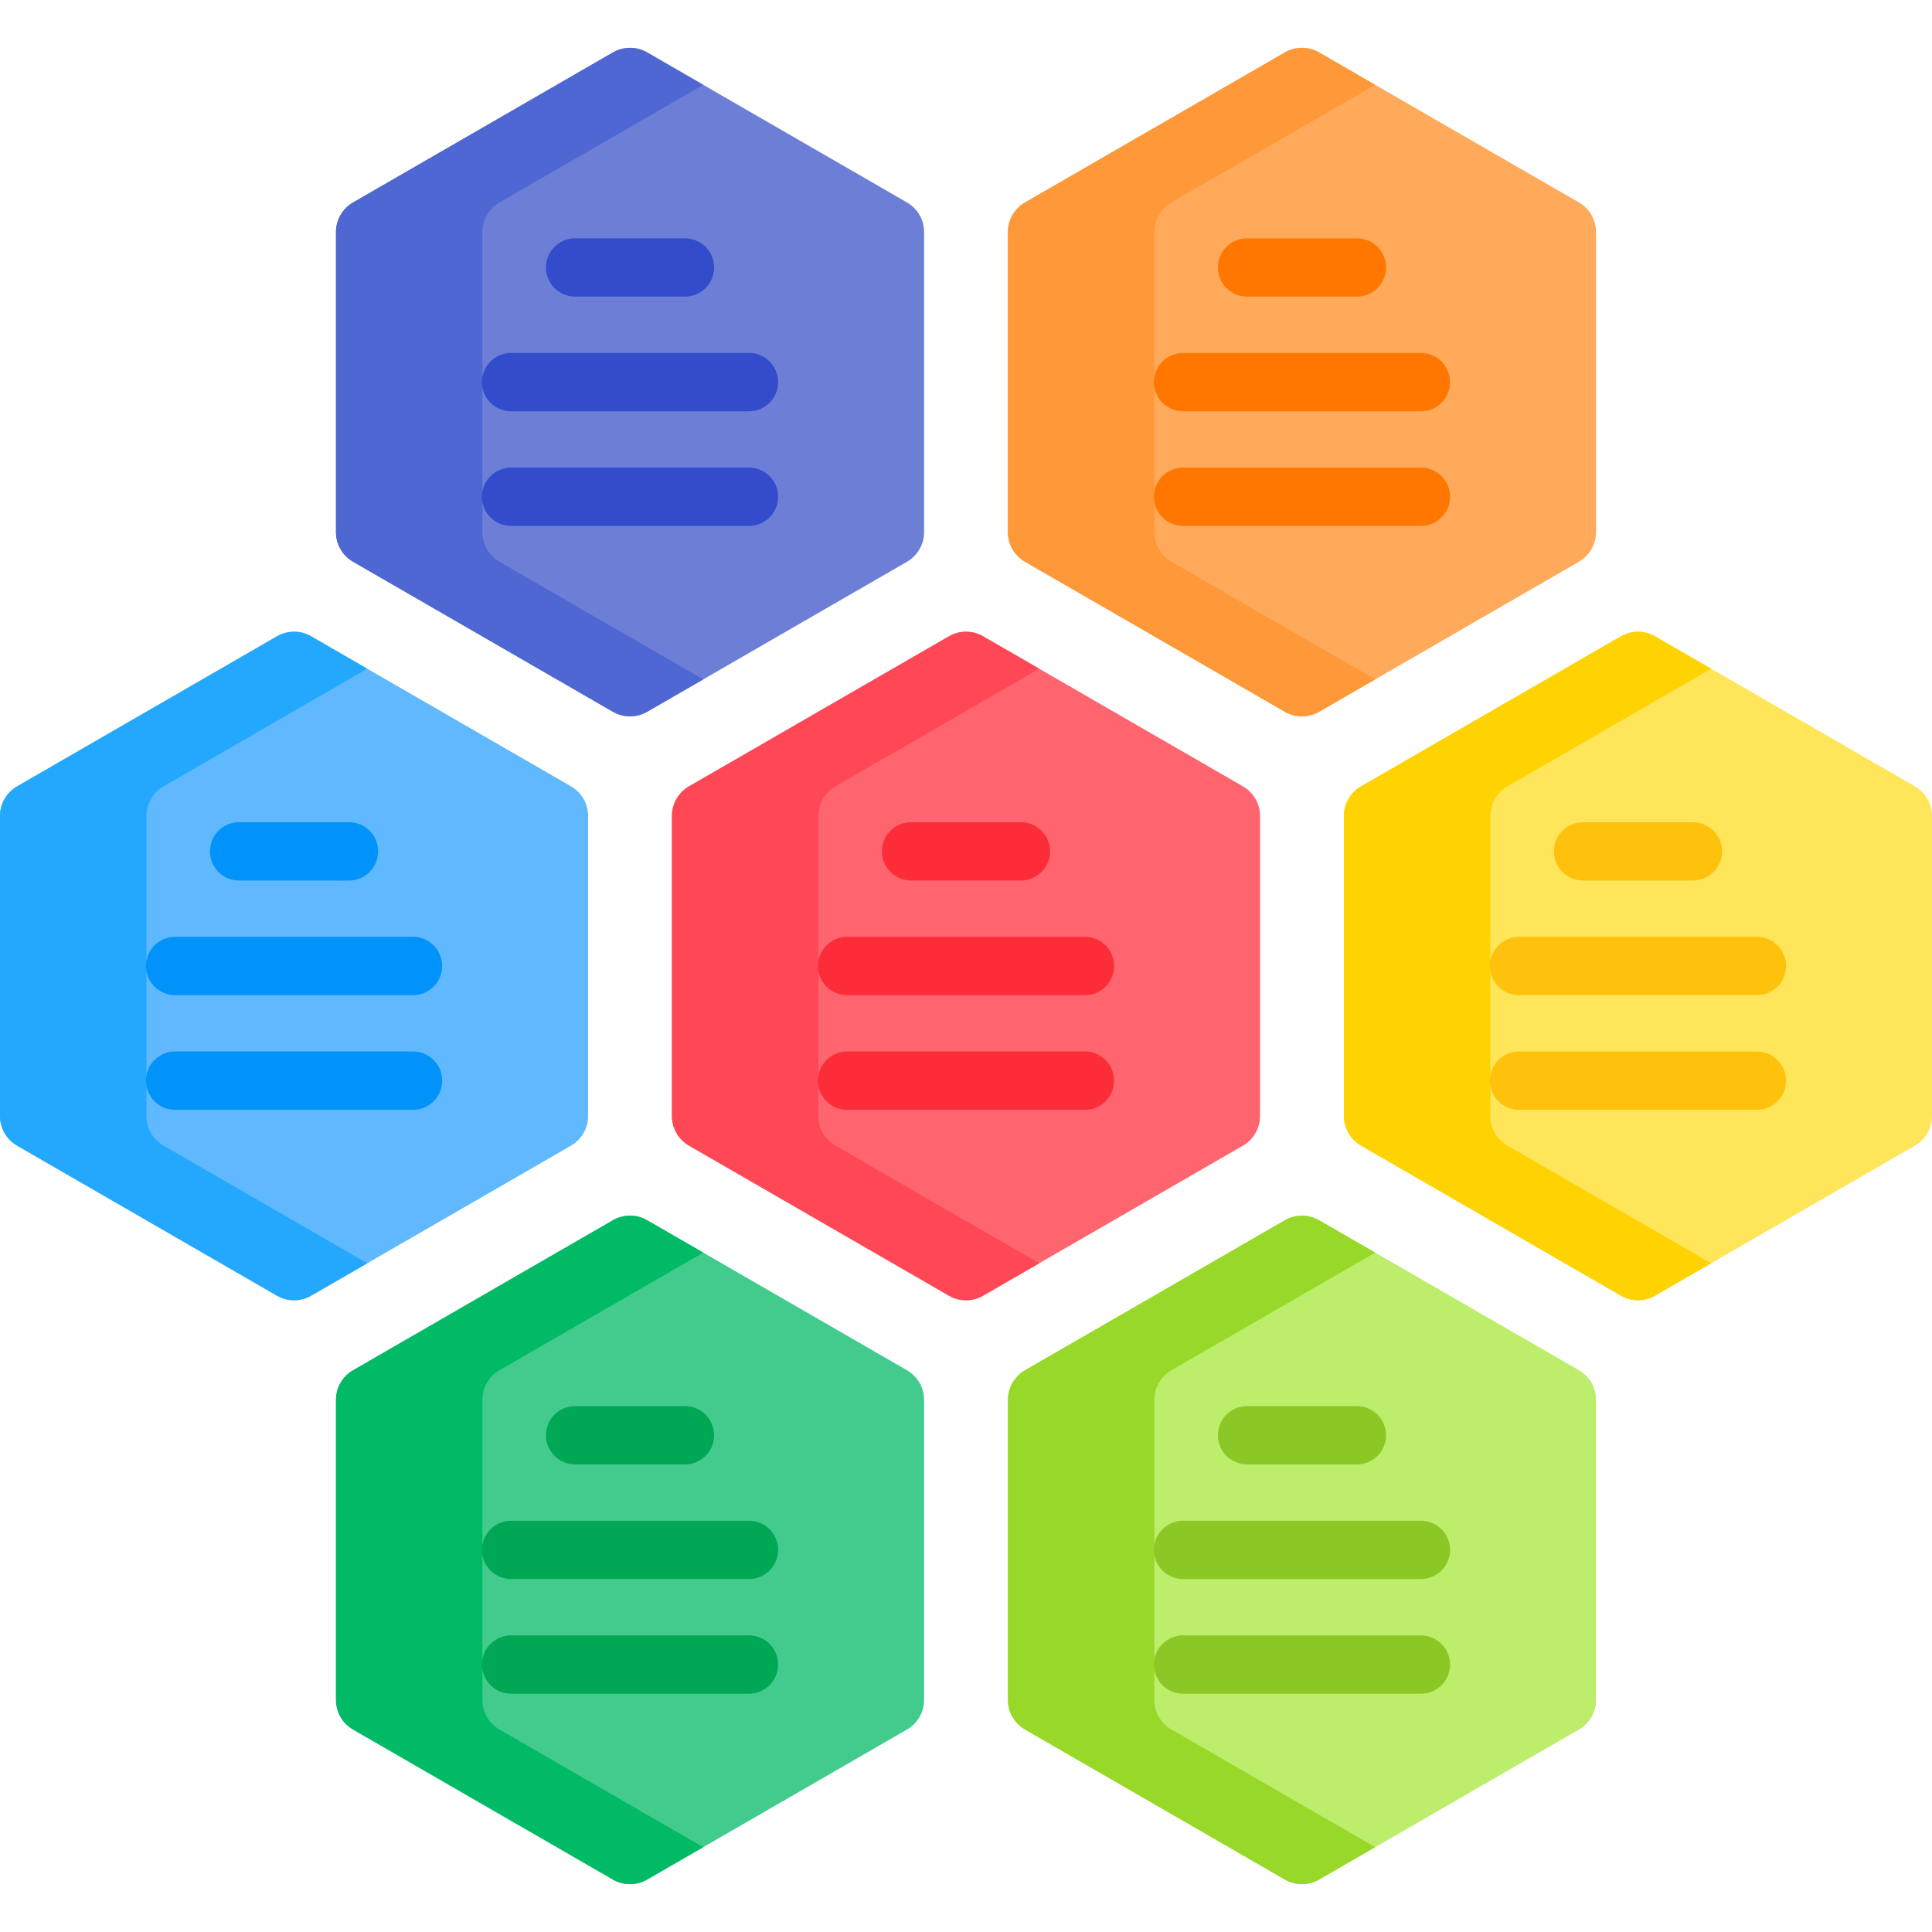
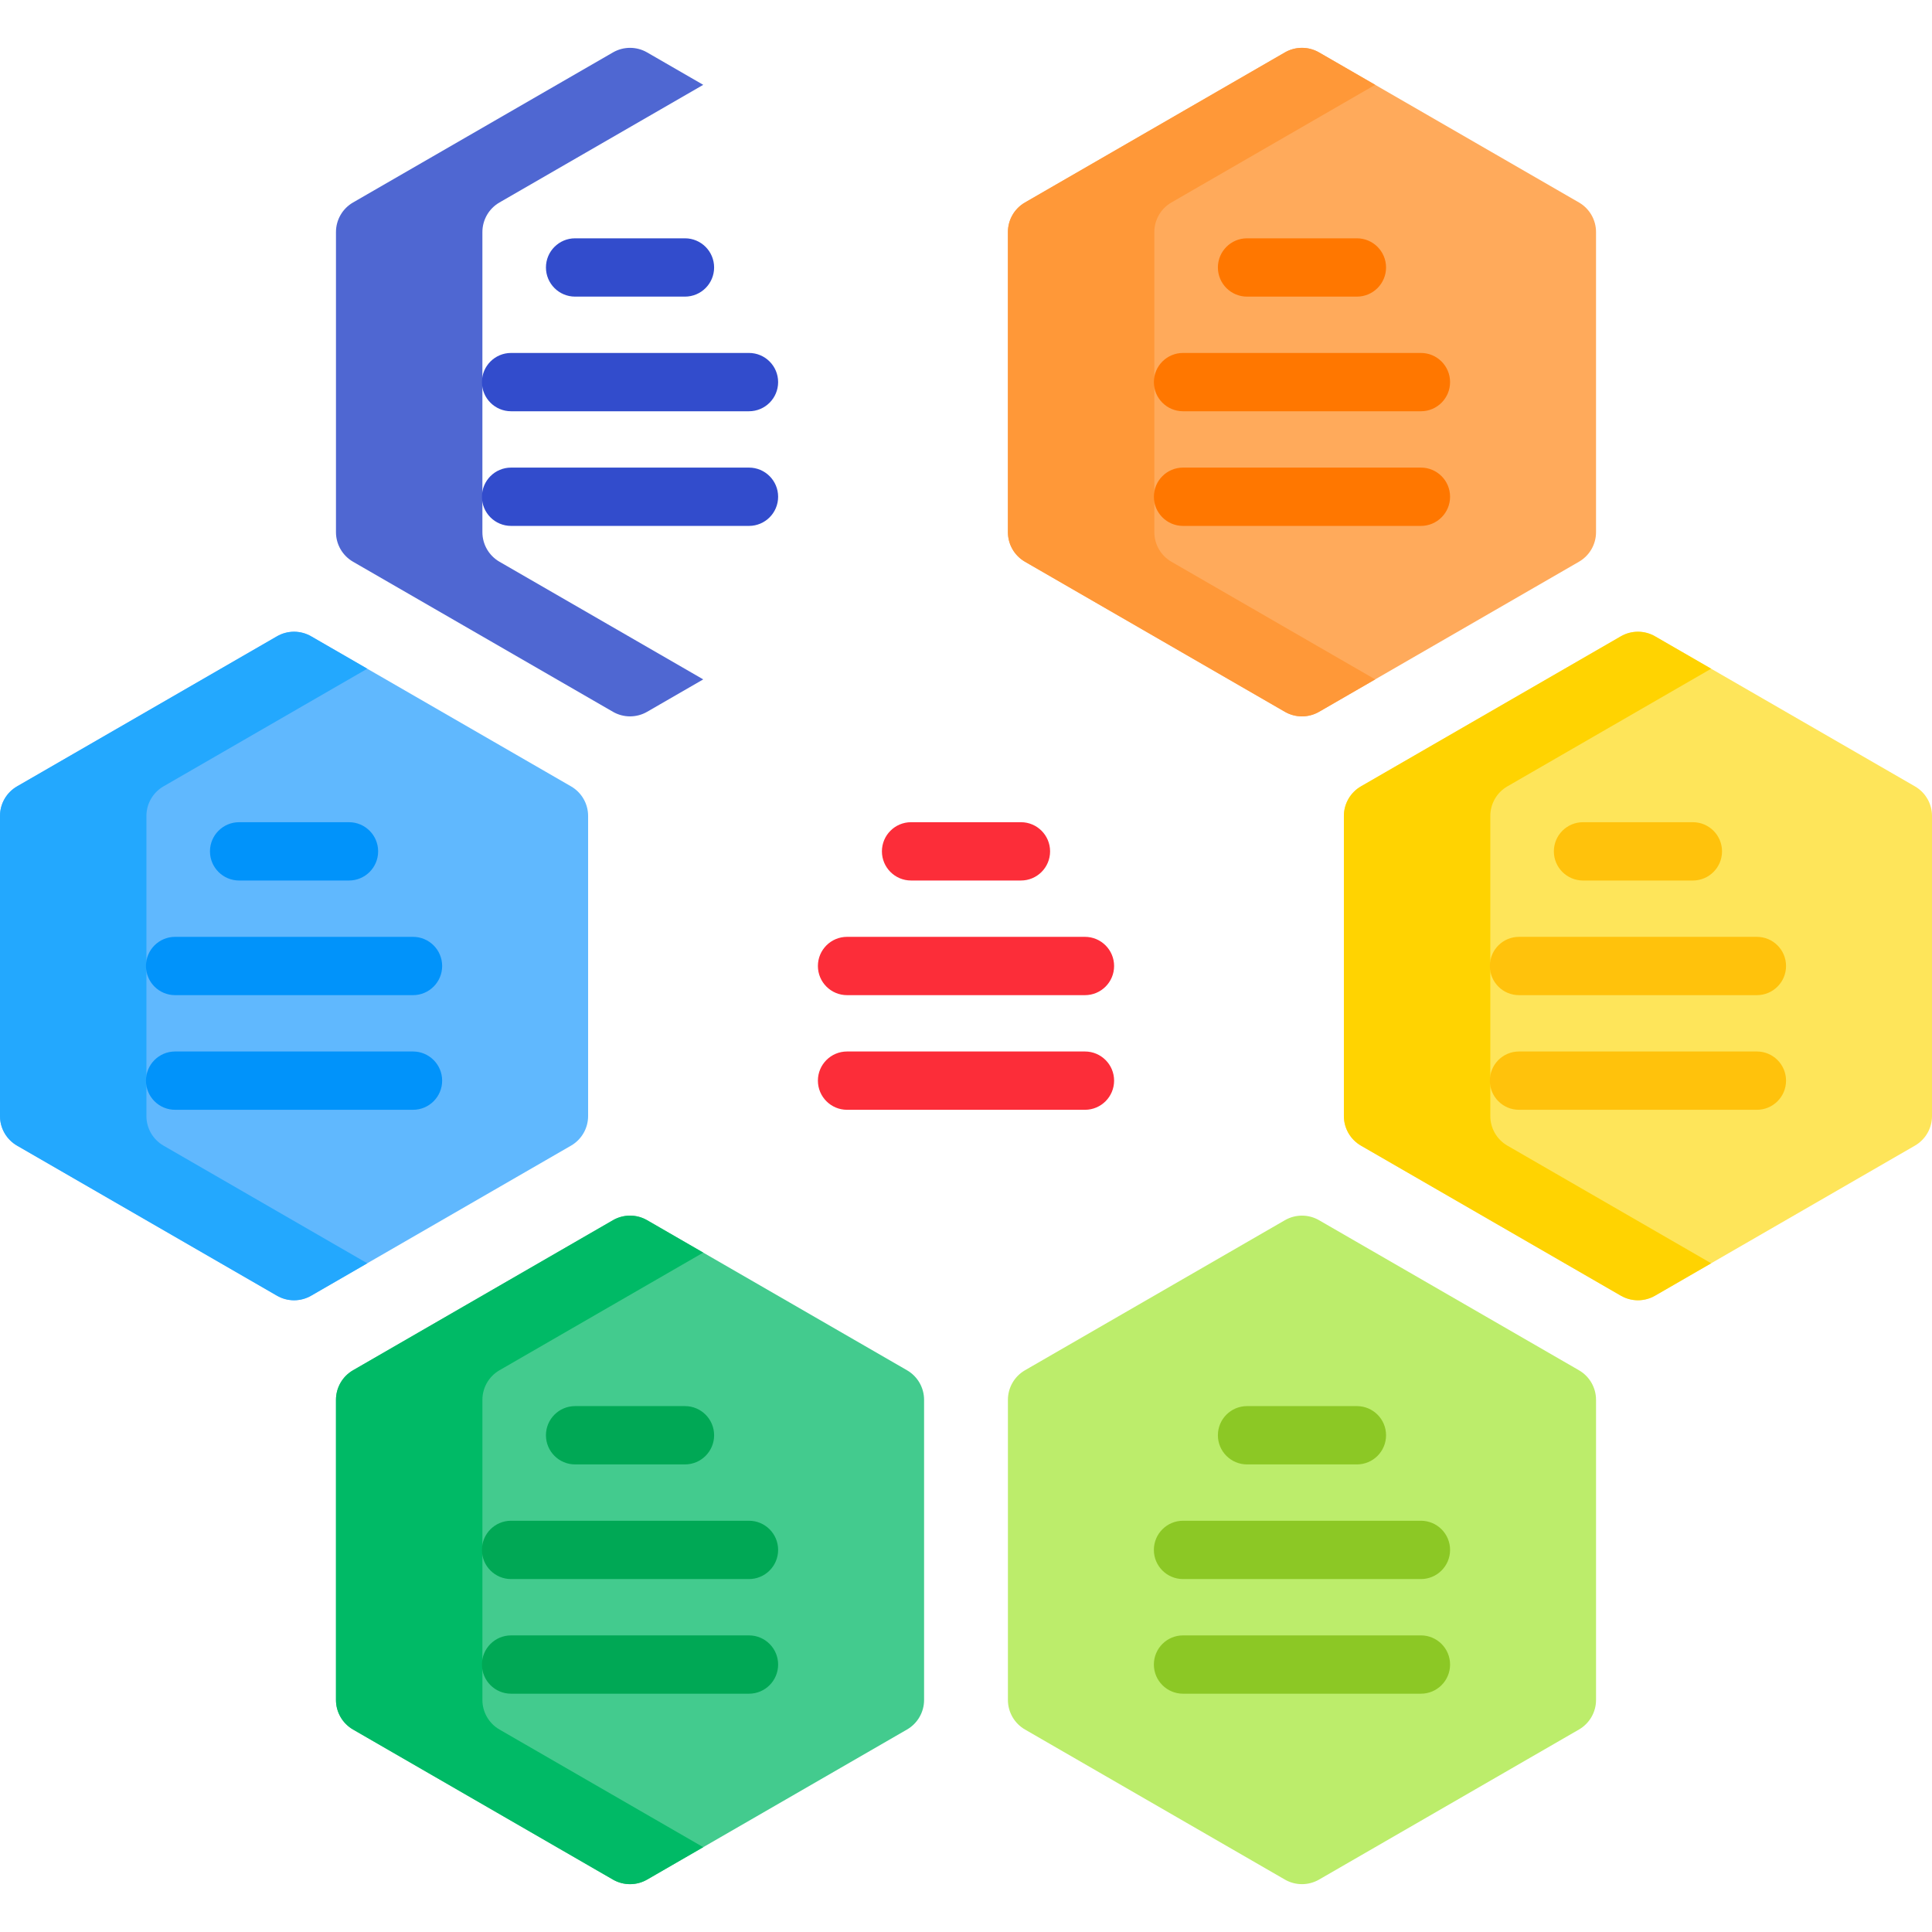
<svg xmlns="http://www.w3.org/2000/svg" id="Capa_1" height="512" viewBox="0 0 512 512" width="512">
  <g>
    <path d="m155.855 295.765v-79.531c0-3.234-1.725-6.222-4.526-7.839l-68.876-39.765c-2.801-1.617-6.251-1.617-9.052 0l-68.875 39.766c-2.801 1.617-4.526 4.605-4.526 7.839v79.531c0 3.234 1.725 6.222 4.526 7.839l68.876 39.765c2.801 1.617 6.251 1.617 9.052 0l68.876-39.765c2.8-1.618 4.525-4.606 4.525-7.84z" fill="#60b8fe" />
-     <path d="m329.402 208.396-68.876-39.765c-2.801-1.617-6.251-1.617-9.052 0l-68.876 39.765c-2.801 1.617-4.526 4.605-4.526 7.839v79.531c0 3.234 1.725 6.222 4.526 7.839l68.876 39.765c2.801 1.617 6.251 1.617 9.052 0l68.876-39.765c2.801-1.617 4.526-4.605 4.526-7.839v-79.531c-.001-3.234-1.726-6.222-4.526-7.839z" fill="#ff656f" />
-     <path d="m93.562 148.867 68.876 39.765c2.801 1.617 6.251 1.617 9.052 0l68.876-39.765c2.801-1.617 4.526-4.605 4.526-7.839v-79.531c0-3.234-1.725-6.222-4.526-7.839l-68.876-39.766c-2.801-1.617-6.251-1.617-9.052 0l-68.876 39.766c-2.801 1.617-4.526 4.605-4.526 7.839v79.531c0 3.234 1.725 6.222 4.526 7.839z" fill="#6c7ed6" />
    <path d="m240.365 363.133-68.876-39.765c-2.801-1.617-6.251-1.617-9.052 0l-68.876 39.765c-2.801 1.617-4.526 4.605-4.526 7.839v79.531c0 3.234 1.725 6.222 4.526 7.839l68.876 39.766c2.801 1.617 6.251 1.617 9.052 0l68.876-39.766c2.801-1.617 4.526-4.605 4.526-7.839v-79.531c0-3.234-1.725-6.222-4.526-7.839z" fill="#43cb8e" />
    <path d="m356.145 295.765v-79.531c0-3.234 1.725-6.222 4.526-7.839l68.876-39.765c2.801-1.617 6.251-1.617 9.052 0l68.876 39.765c2.801 1.617 4.526 4.605 4.526 7.839v79.531c0 3.234-1.725 6.222-4.526 7.839l-68.876 39.765c-2.801 1.617-6.251 1.617-9.052 0l-68.876-39.765c-2.801-1.617-4.526-4.605-4.526-7.839z" fill="#fee55a" />
    <path d="m418.438 148.867-68.876 39.765c-2.801 1.617-6.251 1.617-9.052 0l-68.876-39.765c-2.801-1.617-4.526-4.605-4.526-7.839v-79.531c0-3.234 1.725-6.222 4.526-7.839l68.876-39.766c2.801-1.617 6.251-1.617 9.052 0l68.876 39.766c2.801 1.617 4.526 4.605 4.526 7.839v79.531c0 3.234-1.725 6.222-4.526 7.839z" fill="#ffaa5b" />
    <path d="m271.635 363.133 68.876-39.765c2.801-1.617 6.251-1.617 9.052 0l68.876 39.765c2.801 1.617 4.526 4.605 4.526 7.839v79.531c0 3.234-1.725 6.222-4.526 7.839l-68.876 39.766c-2.801 1.617-6.251 1.617-9.052 0l-68.876-39.766c-2.801-1.617-4.526-4.605-4.526-7.839v-79.531c0-3.234 1.725-6.222 4.526-7.839z" fill="#bced6b" />
    <path d="m43.329 303.604c-2.801-1.617-4.526-4.605-4.526-7.839v-79.531c0-3.234 1.725-6.222 4.526-7.839l54-31.177-14.876-8.589c-2.801-1.617-6.251-1.617-9.052 0l-68.875 39.767c-2.801 1.617-4.526 4.605-4.526 7.839v79.531c0 3.234 1.725 6.222 4.526 7.839l68.876 39.766c2.801 1.617 6.251 1.617 9.052 0l14.876-8.589z" fill="#23a8fe" />
-     <path d="m221.402 303.604c-2.801-1.617-4.526-4.605-4.526-7.839v-79.531c0-3.234 1.725-6.222 4.526-7.839l54-31.177-14.876-8.589c-2.801-1.617-6.251-1.617-9.052 0l-68.876 39.765c-2.801 1.617-4.526 4.605-4.526 7.839v79.531c0 3.234 1.725 6.222 4.526 7.839l68.876 39.766c2.801 1.617 6.251 1.617 9.052 0l14.876-8.589z" fill="#ff4756" />
    <path d="m132.366 148.867c-2.8-1.617-4.526-4.605-4.526-7.839v-79.531c0-3.234 1.725-6.222 4.526-7.839l54-31.177-14.876-8.589c-2.801-1.617-6.251-1.617-9.051 0l-68.877 39.766c-2.801 1.617-4.526 4.605-4.526 7.839v79.531c0 3.234 1.725 6.222 4.526 7.839l68.876 39.766c2.8 1.617 6.251 1.617 9.051 0l14.876-8.589z" fill="#4f67d2" />
    <path d="m132.366 458.342c-2.8-1.617-4.526-4.605-4.526-7.839v-79.531c0-3.234 1.725-6.222 4.526-7.839l54-31.177-14.876-8.589c-2.801-1.617-6.251-1.617-9.051 0l-68.876 39.766c-2.801 1.617-4.526 4.605-4.526 7.839v79.531c0 3.234 1.725 6.222 4.526 7.839l68.876 39.766c2.8 1.617 6.251 1.617 9.051 0l14.876-8.589z" fill="#00ba66" />
    <path d="m399.475 303.604c-2.801-1.617-4.526-4.605-4.526-7.839v-79.531c0-3.234 1.725-6.222 4.526-7.839l54-31.177-14.876-8.589c-2.801-1.617-6.251-1.617-9.052 0l-68.876 39.765c-2.801 1.617-4.526 4.605-4.526 7.839v79.531c0 3.234 1.725 6.222 4.526 7.839l68.876 39.766c2.801 1.617 6.251 1.617 9.052 0l14.876-8.589z" fill="#ffd301" />
    <path d="m310.438 148.867c-2.801-1.617-4.526-4.605-4.526-7.839v-79.531c0-3.234 1.725-6.222 4.526-7.839l54-31.177-14.876-8.589c-2.801-1.617-6.251-1.617-9.052 0l-68.876 39.766c-2.801 1.617-4.526 4.605-4.526 7.839v79.531c0 3.234 1.725 6.222 4.526 7.839l68.876 39.766c2.801 1.617 6.251 1.617 9.052 0l14.876-8.589z" fill="#ff9838" />
-     <path d="m310.438 458.342c-2.801-1.617-4.526-4.605-4.526-7.839v-79.531c0-3.234 1.725-6.222 4.526-7.839l54-31.177-14.876-8.589c-2.801-1.617-6.251-1.617-9.052 0l-68.876 39.766c-2.801 1.617-4.526 4.605-4.526 7.839v79.531c0 3.234 1.725 6.222 4.526 7.839l68.876 39.766c2.801 1.617 6.251 1.617 9.052 0l14.876-8.589z" fill="#98d829" />
    <g>
      <path d="m181.521 78.607h-29.114c-4.267 0-7.726-3.459-7.726-7.726s3.459-7.726 7.726-7.726h29.114c4.267 0 7.726 3.459 7.726 7.726s-3.459 7.726-7.726 7.726z" fill="#324ccc" />
    </g>
    <g>
      <path d="m198.485 108.989h-63.043c-4.267 0-7.726-3.459-7.726-7.726s3.459-7.726 7.726-7.726h63.043c4.267 0 7.726 3.459 7.726 7.726s-3.458 7.726-7.726 7.726z" fill="#324ccc" />
    </g>
    <g>
      <path d="m198.485 139.371h-63.043c-4.267 0-7.726-3.459-7.726-7.726 0-4.268 3.459-7.726 7.726-7.726h63.043c4.267 0 7.726 3.459 7.726 7.726.001 4.267-3.458 7.726-7.726 7.726z" fill="#324ccc" />
    </g>
    <g>
      <path d="m359.593 78.607h-29.113c-4.267 0-7.726-3.459-7.726-7.726s3.459-7.726 7.726-7.726h29.113c4.267 0 7.726 3.459 7.726 7.726s-3.459 7.726-7.726 7.726z" fill="#f70" />
    </g>
    <g>
      <path d="m376.558 108.989h-63.044c-4.267 0-7.726-3.459-7.726-7.726s3.459-7.726 7.726-7.726h63.044c4.267 0 7.726 3.459 7.726 7.726s-3.459 7.726-7.726 7.726z" fill="#f70" />
    </g>
    <g>
      <path d="m376.558 139.371h-63.044c-4.267 0-7.726-3.459-7.726-7.726 0-4.268 3.459-7.726 7.726-7.726h63.044c4.267 0 7.726 3.459 7.726 7.726.001 4.267-3.459 7.726-7.726 7.726z" fill="#f70" />
    </g>
    <g>
      <path d="m181.521 388.085h-29.114c-4.267 0-7.726-3.459-7.726-7.726 0-4.268 3.459-7.726 7.726-7.726h29.114c4.267 0 7.726 3.459 7.726 7.726s-3.459 7.726-7.726 7.726z" fill="#00a855" />
    </g>
    <g>
      <path d="m198.485 418.467h-63.043c-4.267 0-7.726-3.459-7.726-7.726s3.459-7.726 7.726-7.726h63.043c4.267 0 7.726 3.459 7.726 7.726s-3.458 7.726-7.726 7.726z" fill="#00a855" />
    </g>
    <g>
      <path d="m198.485 448.849h-63.043c-4.267 0-7.726-3.459-7.726-7.726 0-4.268 3.459-7.726 7.726-7.726h63.043c4.267 0 7.726 3.459 7.726 7.726.001 4.267-3.458 7.726-7.726 7.726z" fill="#00a855" />
    </g>
    <g>
      <path d="m359.593 388.085h-29.113c-4.267 0-7.726-3.459-7.726-7.726 0-4.268 3.459-7.726 7.726-7.726h29.113c4.267 0 7.726 3.459 7.726 7.726s-3.459 7.726-7.726 7.726z" fill="#8cc825" />
    </g>
    <g>
      <path d="m376.558 418.467h-63.044c-4.267 0-7.726-3.459-7.726-7.726s3.459-7.726 7.726-7.726h63.044c4.267 0 7.726 3.459 7.726 7.726s-3.459 7.726-7.726 7.726z" fill="#8cc825" />
    </g>
    <g>
      <path d="m376.558 448.849h-63.044c-4.267 0-7.726-3.459-7.726-7.726 0-4.268 3.459-7.726 7.726-7.726h63.044c4.267 0 7.726 3.459 7.726 7.726.001 4.267-3.459 7.726-7.726 7.726z" fill="#8cc825" />
    </g>
    <g>
      <path d="m270.557 233.345h-29.113c-4.267 0-7.726-3.459-7.726-7.726 0-4.268 3.459-7.726 7.726-7.726h29.113c4.267 0 7.726 3.459 7.726 7.726s-3.459 7.726-7.726 7.726z" fill="#fc2d39" />
    </g>
    <g>
      <path d="m287.522 263.726h-63.043c-4.267 0-7.726-3.459-7.726-7.726 0-4.268 3.459-7.726 7.726-7.726h63.043c4.267 0 7.726 3.459 7.726 7.726 0 4.268-3.459 7.726-7.726 7.726z" fill="#fc2d39" />
    </g>
    <g>
      <path d="m287.522 294.108h-63.043c-4.267 0-7.726-3.459-7.726-7.726s3.459-7.726 7.726-7.726h63.043c4.267 0 7.726 3.459 7.726 7.726s-3.459 7.726-7.726 7.726z" fill="#fc2d39" />
    </g>
    <g>
      <path d="m448.629 233.345h-29.113c-4.267 0-7.726-3.459-7.726-7.726 0-4.268 3.459-7.726 7.726-7.726h29.113c4.267 0 7.726 3.459 7.726 7.726.001 4.267-3.458 7.726-7.726 7.726z" fill="#ffc20c" />
    </g>
    <g>
      <path d="m465.594 263.726h-63.043c-4.267 0-7.726-3.459-7.726-7.726 0-4.268 3.459-7.726 7.726-7.726h63.043c4.267 0 7.726 3.459 7.726 7.726.001 4.268-3.459 7.726-7.726 7.726z" fill="#ffc20c" />
    </g>
    <g>
      <path d="m465.594 294.108h-63.043c-4.267 0-7.726-3.459-7.726-7.726s3.459-7.726 7.726-7.726h63.043c4.267 0 7.726 3.459 7.726 7.726s-3.459 7.726-7.726 7.726z" fill="#ffc20c" />
    </g>
    <g>
      <path d="m92.484 233.345h-29.114c-4.267 0-7.726-3.459-7.726-7.726 0-4.268 3.459-7.726 7.726-7.726h29.114c4.267 0 7.726 3.459 7.726 7.726.001 4.267-3.459 7.726-7.726 7.726z" fill="#0193fa" />
    </g>
    <g>
      <path d="m109.449 263.726h-63.043c-4.267 0-7.726-3.459-7.726-7.726 0-4.268 3.459-7.726 7.726-7.726h63.043c4.267 0 7.726 3.459 7.726 7.726 0 4.268-3.459 7.726-7.726 7.726z" fill="#0193fa" />
    </g>
    <g>
      <path d="m109.449 294.108h-63.043c-4.267 0-7.726-3.459-7.726-7.726s3.459-7.726 7.726-7.726h63.043c4.267 0 7.726 3.459 7.726 7.726s-3.459 7.726-7.726 7.726z" fill="#0193fa" />
    </g>
  </g>
</svg>